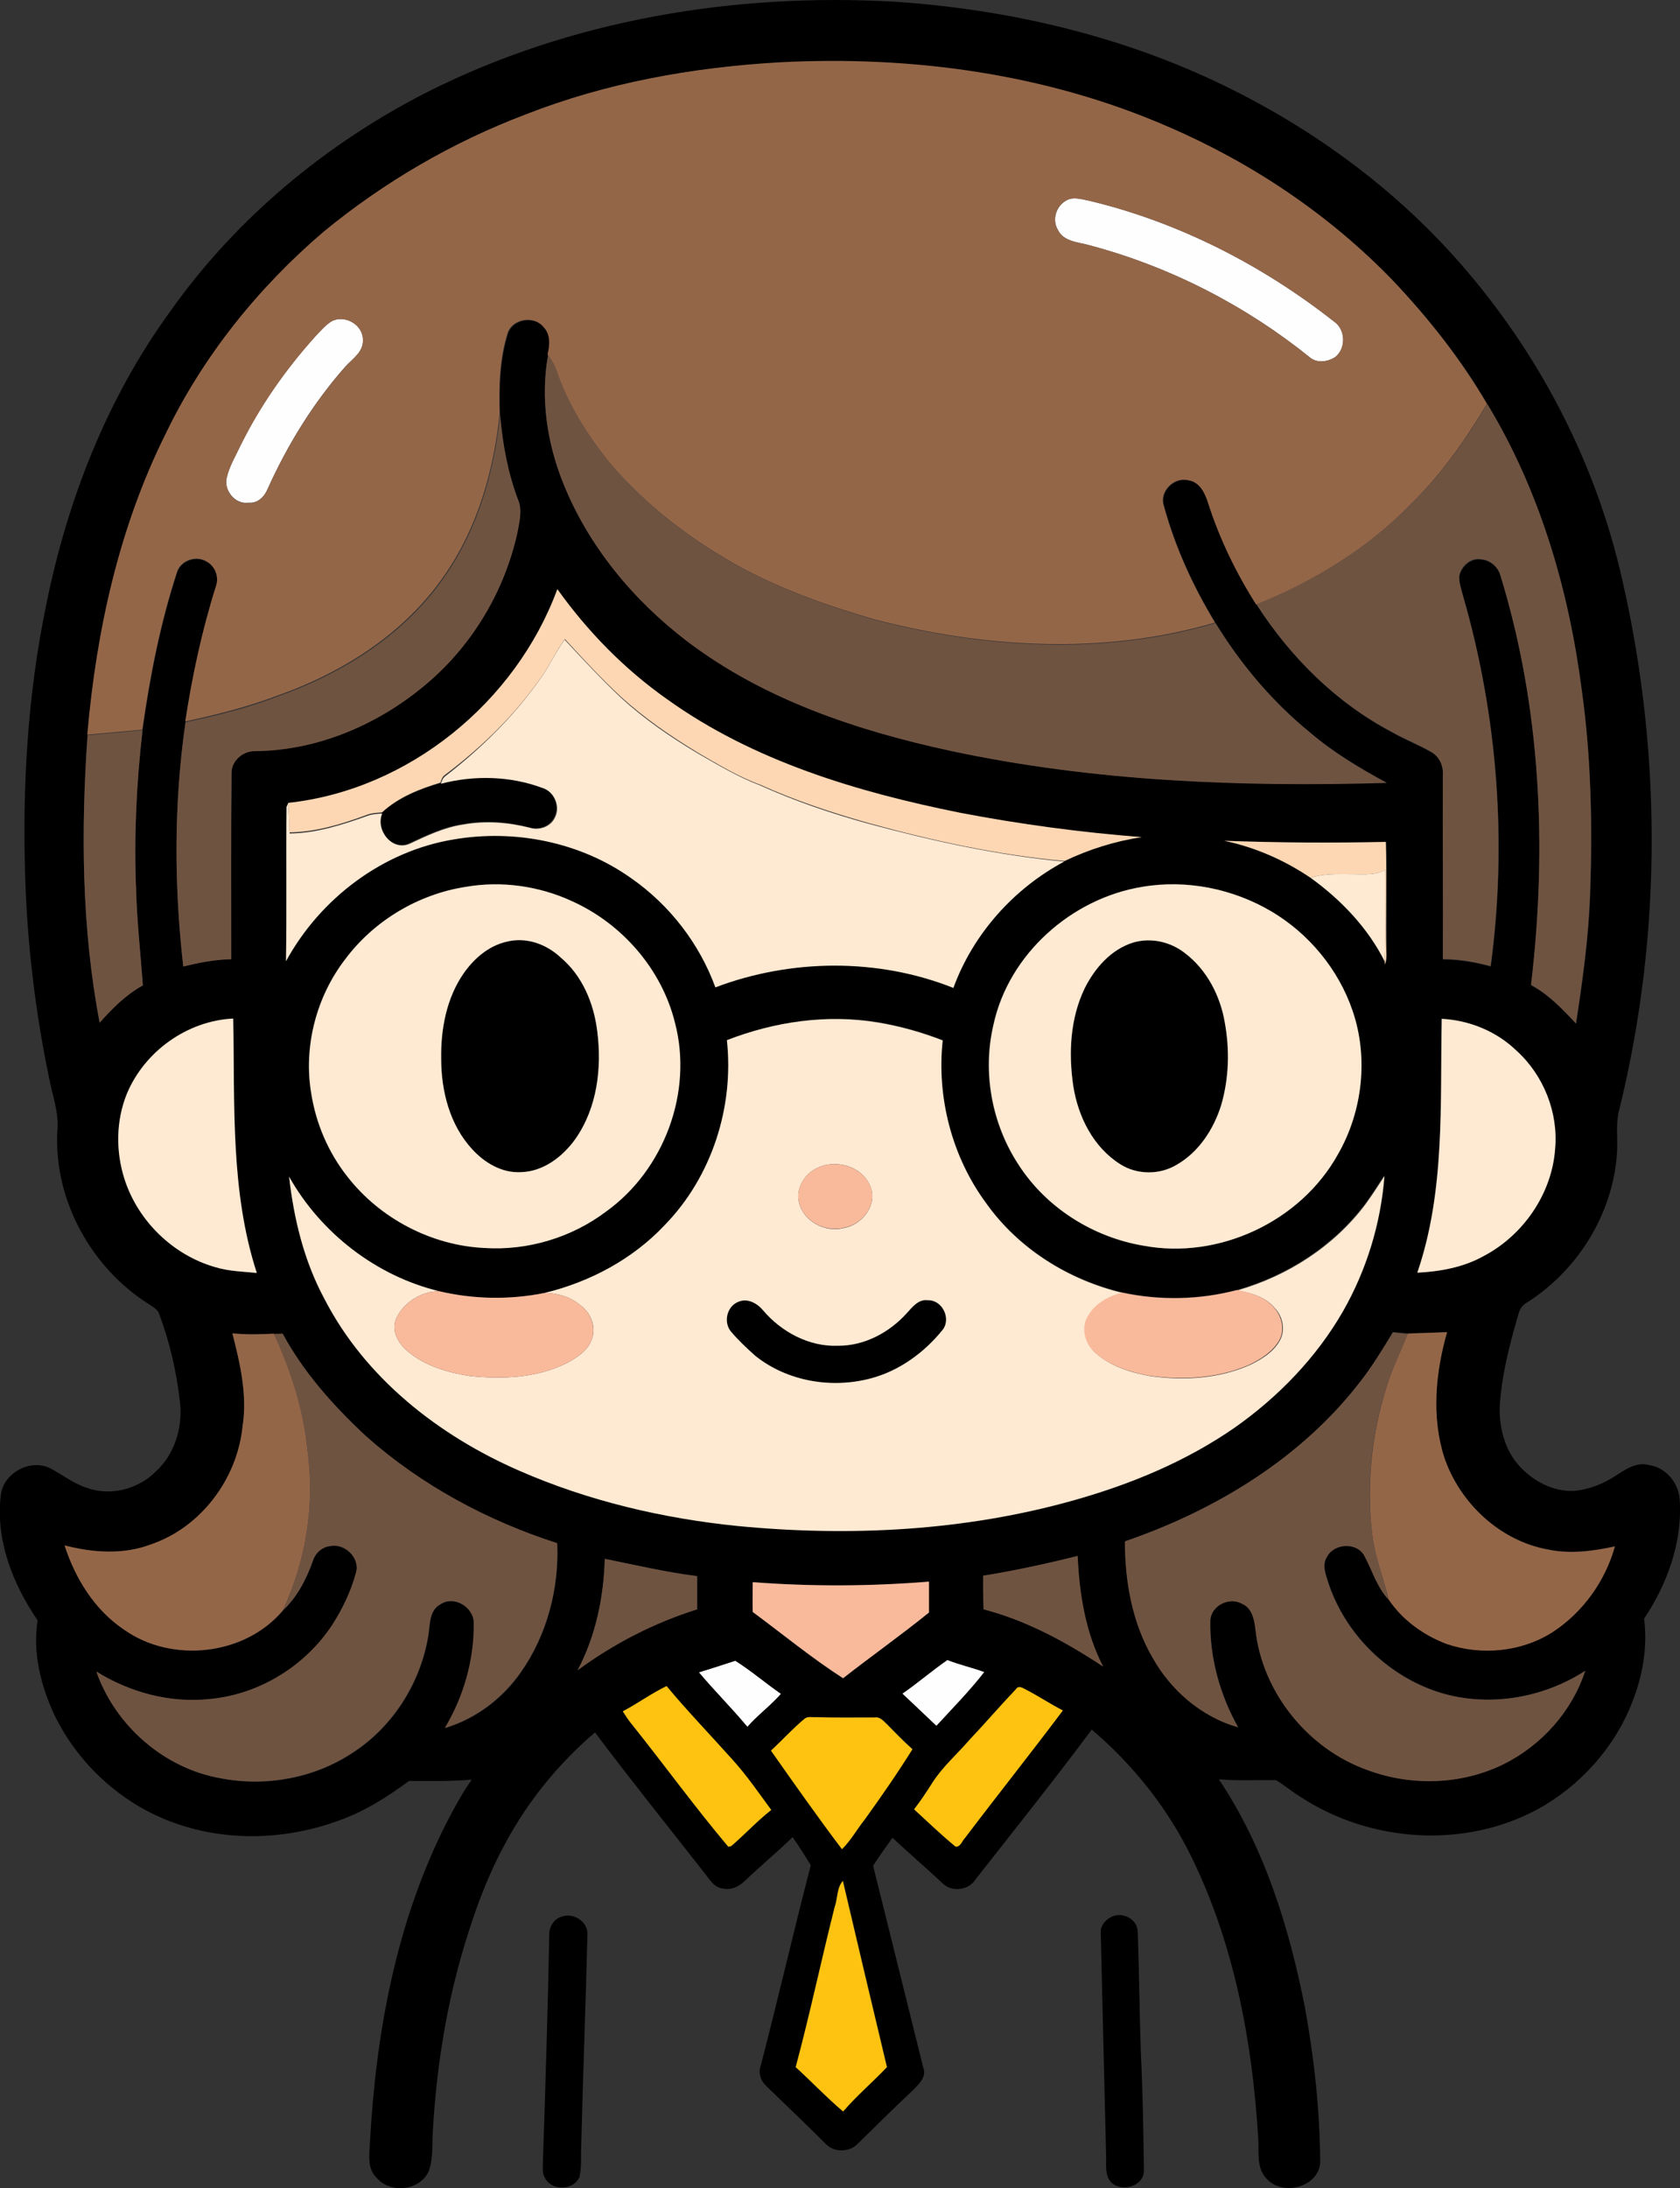
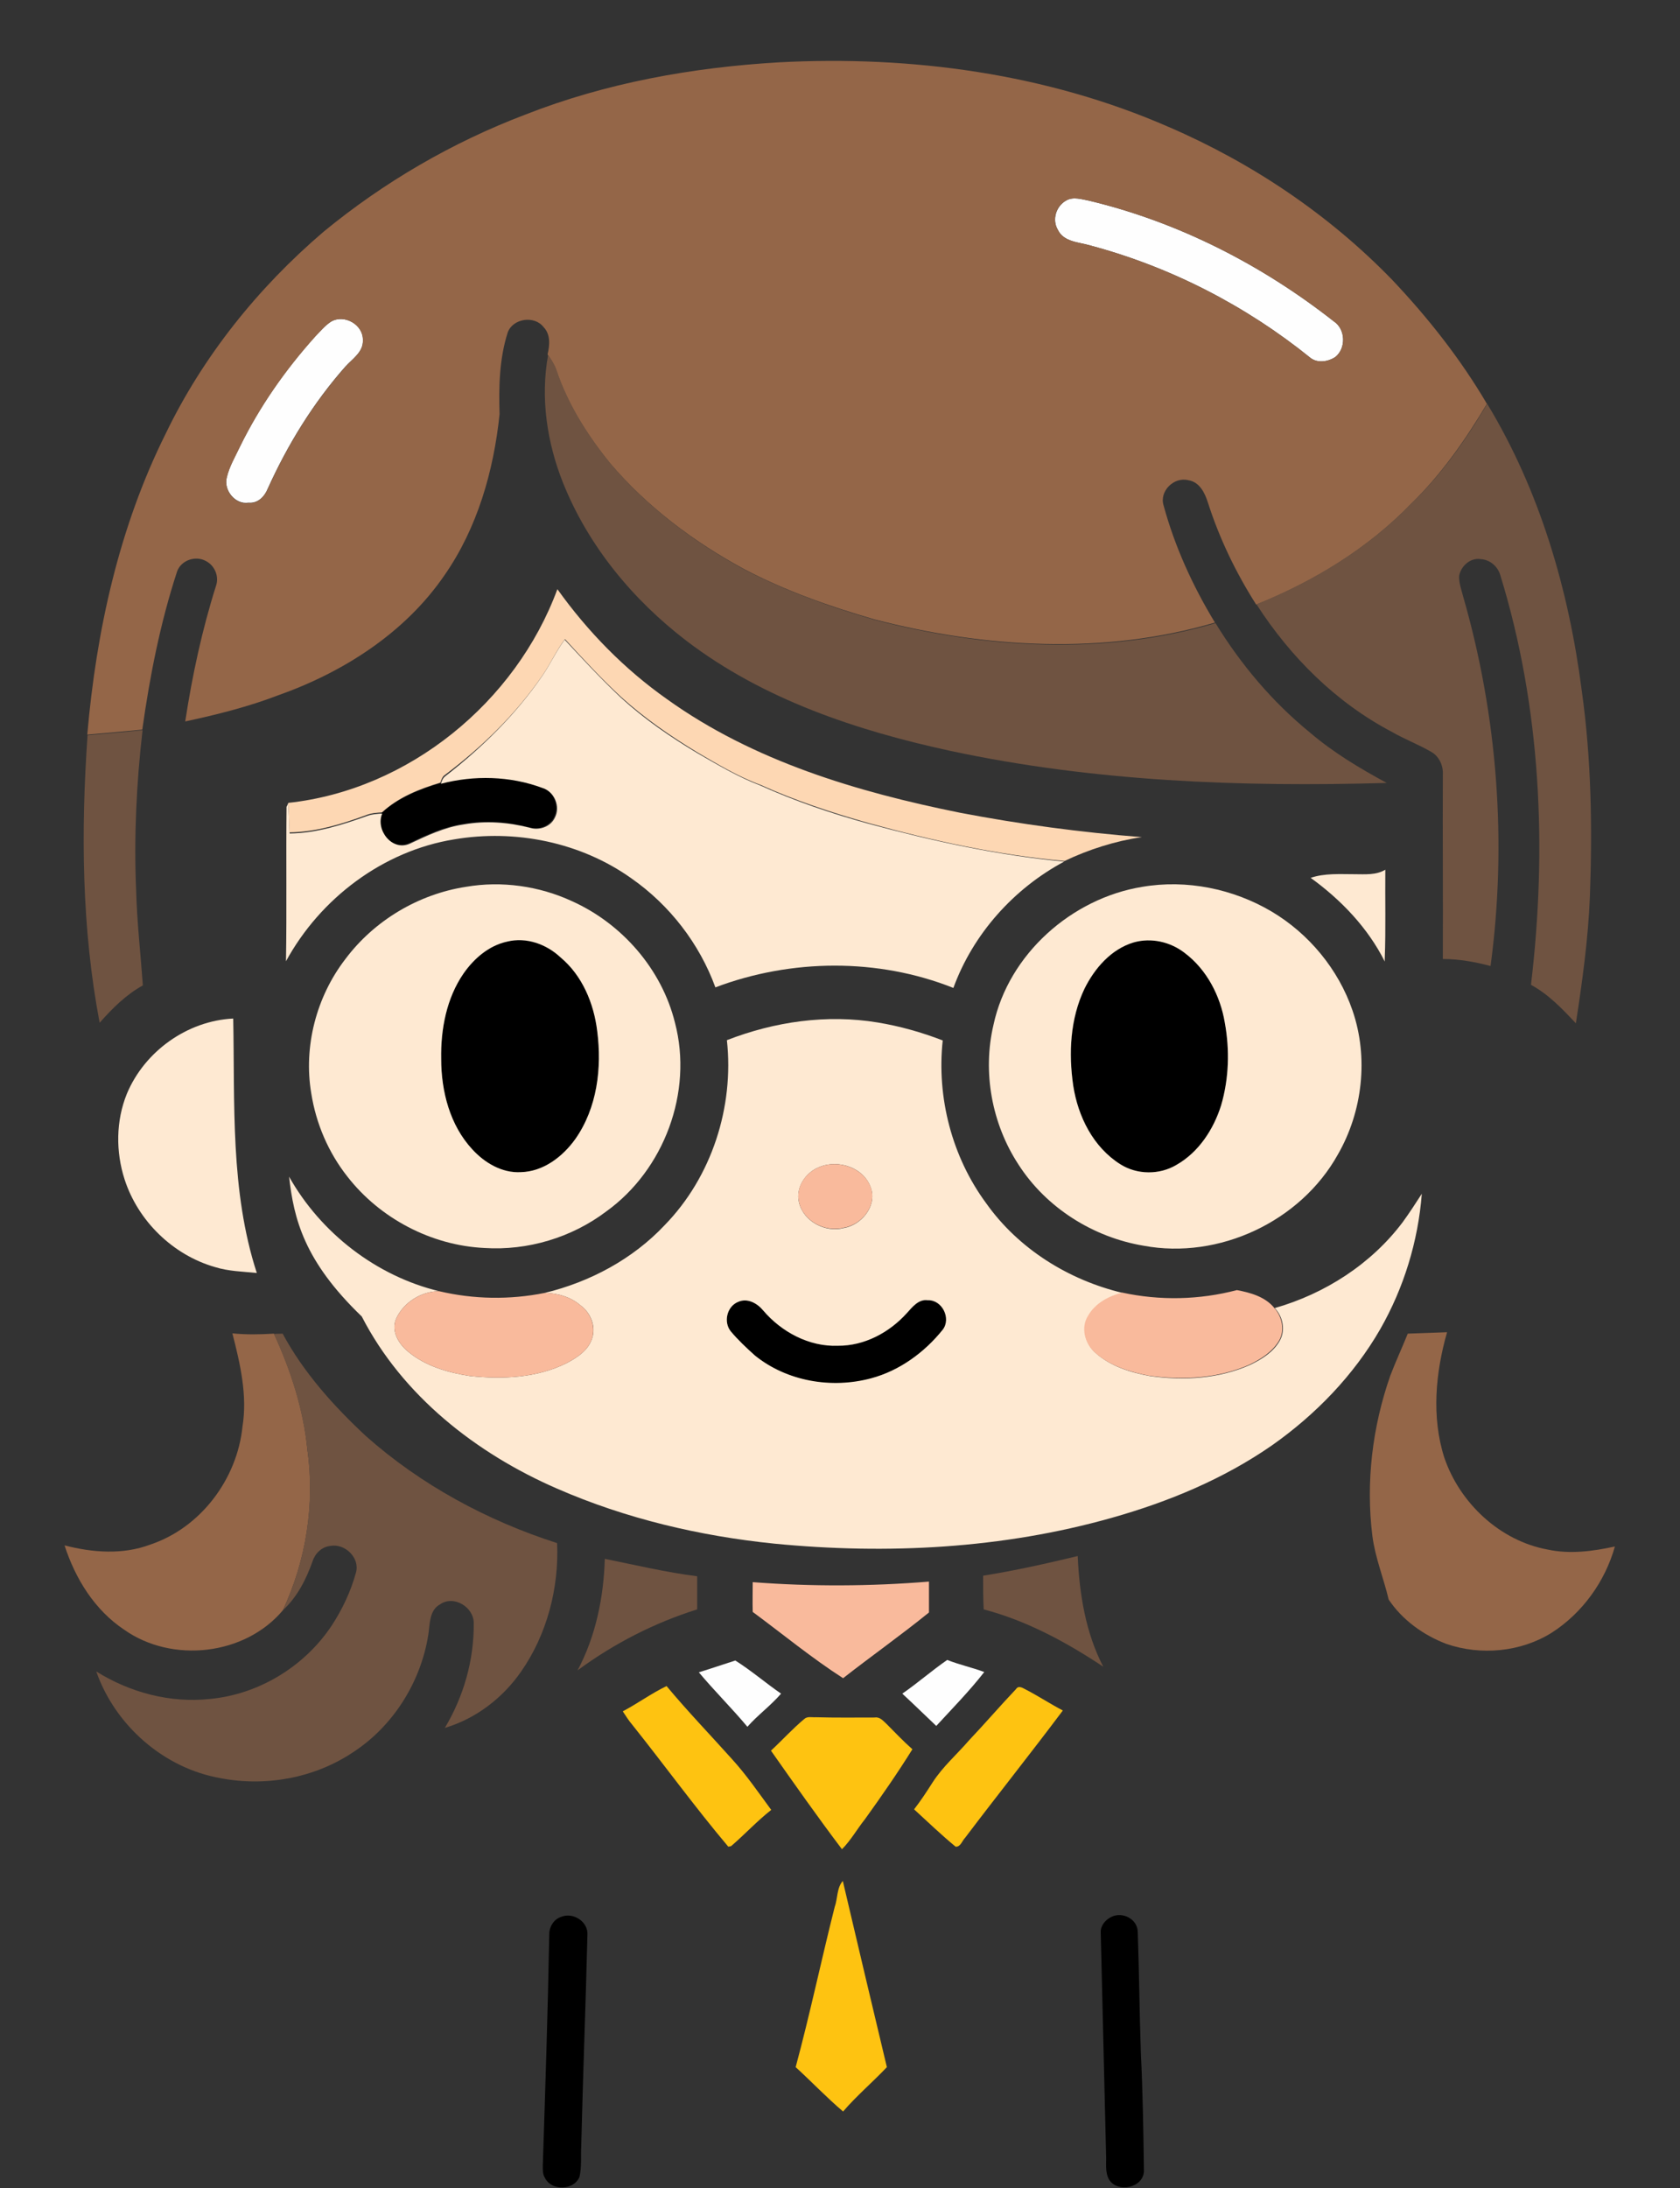
<svg xmlns="http://www.w3.org/2000/svg" version="1.1" id="Layer_1" x="0px" y="0px" viewBox="0 0 598.6 779.2" enable-background="new 0 0 598.6 779.2" xml:space="preserve">
  <rect x="0" y="0" width="598.6" height="779.2" fill="#333333" stroke="none" />
  <path fill="#FEFEFE" d="M379.9,71.4c2.5-1.5,5.6-0.4,8.3,0.1c31.7,7.6,61.4,22.8,87,42.9c4.3,2.8,4.5,9.7,0.5,12.8  c-2.5,1.6-6.2,2.2-8.7,0.3c-23-18.6-50-32.5-78.6-40.1c-4-1.2-9.4-1.2-11.5-5.6C374.8,78.2,376.3,73.4,379.9,71.4z" />
  <path fill="#FEFEFE" d="M118,114.5c4.7-2.7,11.5,1.1,11.3,6.6c0.2,4.3-3.8,6.7-6.3,9.5c-11.4,12.9-20.5,27.7-27.6,43.4  c-1.1,2.8-3.5,5.3-6.8,5c-4.8,0.8-9-4.5-7.8-9c0.9-3.9,3-7.4,4.7-11c7-14.3,16.2-27.4,26.8-39.2C114.1,118,115.8,115.9,118,114.5z" />
  <path fill="#FEFEFE" d="M249,595.5c4.3-1.3,8.6-2.8,13-4.2c5.7,3.6,10.8,8,16.3,11.8c-3.7,4.3-8.3,7.6-12,11.8  C260.8,608.3,254.6,602.2,249,595.5z" />
  <path fill="#FEFEFE" d="M321.5,603.1c5.5-3.8,10.5-8.2,16-12c4.3,1.7,8.9,2.7,13.2,4.3c-5.3,6.8-11.3,12.9-17.1,19.2  C329.6,610.8,325.6,606.9,321.5,603.1z" />
  <g>
    <g>
-       <path d="M152.4,32.7C203.5,7,261.7-2.6,318.6,0.6c40.6,2.7,81,12.1,117.6,29.9c32.1,15.6,61.4,37.1,84.8,64.1    c26.8,30.8,46.3,67.8,56,107.5c15.2,63.1,15.5,129.8,0,192.9c-1.5,5.3-0.4,10.8-0.9,16.2c-1.6,21.3-14,41.2-32,52.6    c-1.7,0.9-2.7,2.5-3.1,4.3c-3.1,10.5-5.8,21.1-6.6,32c-0.4,7.8,1.6,16.1,7,22c4.9,5.3,11.9,9.1,19.3,8.8    c5.5-0.4,10.8-2.6,15.3-5.6c3.4-2.2,7.3-4.8,11.5-3.6c6,0.8,10.6,6.3,11,12.3c1,15.1-4.4,30-12.7,42.4c1.3,10.1-0.5,20.3-4.2,29.7    c-6.3,16.2-18.6,29.9-33.8,38.2c-26.1,14.1-59.5,11.8-84.2-4.3c-3.1-1.8-5.9-4.3-8.9-6.1c-6.8-0.1-13.6,0.3-20.4-0.3    c16.3,24.4,25.1,52.9,30.7,81.5c3.3,18.2,5.3,36.6,5.4,55.1c-0.8,8.9-13.8,12-19.3,5.4c-3.6-4-2.4-9.6-2.8-14.5    c-2.1-34.3-8.6-68.9-23.8-99.9c-8.5-17.4-20.8-32.8-35.5-45.3c-13.4,18-27.4,35.5-41.3,53.2c-2.4,4-8.3,4.8-11.7,1.7    c-5.9-5.6-12.1-10.8-18-16.4c-2.3,3.3-4.7,6.5-6.9,10c6,24,11.9,48,17.9,72c1.2,3.2-1.6,5.7-3.6,7.8c-6.7,6.3-13.3,12.8-19.8,19.2    c-2.8,3-8.4,3.2-11.3,0.1c-7-7-14.2-13.8-21.3-20.7c-1.9-1.8-2.9-4.5-2-7c6.2-23.8,11.7-47.8,17.9-71.6c-2.1-3.4-4.2-6.8-6.5-10    c-5.4,5.3-11.3,10.1-16.7,15.3c-2.1,2.1-5,3.7-8.1,3c-3.3-0.3-4.9-3.5-6.8-5.8c-13-16.6-26.2-33-38.8-49.8    c-13,11.1-24,24.6-32,39.6c-7,12.8-11.8,26.6-15.8,40.6c-5.7,20.2-8.8,41.1-10,62.1c-0.3,4.7,0.2,9.6-1.5,14.1    c-3.3,6.9-13.7,7.9-18.5,2.2c-3.4-3.2-2.6-8.1-2.4-12.3c2.1-39.3,9.4-79,27.4-114.3c2.7-5.2,5.5-10.4,8.9-15.2    c-7.4,0.7-14.9,0.5-22.4,0.5c-7.7,5.7-15.9,10.9-25,14.1c-18.5,6.8-39.4,7.6-58.1,1c-18.8-6.5-34.7-20.9-43.3-38.8    c-4.8-10.3-7.7-22.1-5.9-33.5c-8.9-13-15.1-28.8-13.1-44.7c1-7.9,10.6-13,17.7-9.4c4.3,2.3,8.2,5.4,12.9,6.9    c8.4,3.1,18.3,0.5,24.5-5.7c6.9-6.2,9.8-15.9,8.7-25c-1.2-10.6-3.6-21-7.3-31c-0.5-1.8-2.2-2.6-3.6-3.6    c-20.6-12.9-33.9-36.9-32.8-61.3c0.8-6.8-1.8-13.2-3-19.8c-4.8-23.1-7.6-46.6-8.4-70.2c-1.1-32.8,0.8-65.8,7.5-98    c7.5-37.1,21.6-73.3,44-104.1C84,77.8,116.2,51.1,152.4,32.7z M187.2,40.8c-26.1,9.9-50.5,24.1-71.9,42.1    c-23.3,19.9-42.9,44.3-56.2,71.9C42.5,188,34.4,224.9,31.2,261.8c-2.4,34.1-2.1,68.7,4.3,102.4c4.5-5.1,9.4-10,15.4-13.3    c-0.8-11.3-2.1-22.6-2.4-33.9c-0.8-19,0.1-38.1,2.3-57c2.7-19,6.4-38,12.4-56.3c1.4-4,6.6-5.8,10.3-3.7c3.1,1.5,4.7,5.4,3.6,8.7    c-5,15.8-8.5,32-11,48.4c-4.1,28.8-4.1,58.1-0.8,87c5.6-1.4,11.3-2.5,17.1-2.6c0-22.1-0.1-44.3,0.1-66.4c0-4.2,3.9-7.6,8-7.7    c22.8,0,44.9-9.7,62-24.4c15.9-13.6,27.2-32.6,31.8-53.1c0.7-3.9,2-8.2,0.3-12c-3.7-9.7-5.5-19.9-6.4-30.2    c-0.3-9.8-0.1-19.7,2.9-29.1c1.9-5.1,9.5-6.2,12.8-1.9c2.5,2.6,2.2,6.4,1.4,9.7c-2.8,15.2-0.4,31.2,5.3,45.4    c8.9,22.4,24.9,41.6,44,56.3c27.3,20.9,60.8,32,94.1,39.2c51,11,103.4,12.9,155.4,11.4c-9.6-5.2-19-10.8-27.3-17.9    c-13.4-10.9-24.7-24.3-33.7-39c-7.9-13-14.3-27-18.3-41.7c-1.6-5.1,3.7-10.3,8.8-9c4,0.6,5.9,4.6,7,8c4,12.8,10,24.9,17.2,36.3    c12,18.7,28.4,35,48.2,45.4c4.5,2.6,9.5,4.5,14,7.1c2.9,1.6,4.4,4.9,4.2,8.2c0,21.9,0.1,43.8,0,65.6c5.8,0,11.5,1,17,2.5    c5.9-44,2.5-89.1-9.8-131.7c-0.6-2.4-1.5-4.7-1.4-7.2c0.7-3.5,4-6.6,7.7-6c3.3,0.2,6.1,2.7,7,5.8c14.4,47,16.6,97.1,10.9,145.8    c6.3,3.4,11.2,8.5,16,13.7c2.3-15,4.4-30.1,5-45.3c0.9-24.4,0.4-48.9-2.9-73.1c-4.6-35.8-14.9-71.2-33.7-102.2    c-9.3-16.1-21-30.8-33.8-44.2c-22.5-23.3-50-41.6-79.6-54.4c-43.5-19-91.8-25.5-138.9-23C246.7,23.9,216,29.5,187.2,40.8z     M102.7,285.9c-0.2,0.3-0.5,1-0.6,1.3c-0.2,18.3,0.1,36.6-0.2,55c12.2-22.4,34.6-39.3,59.9-43.4c21.8-3.6,45.2,1,63.2,13.9    c13.6,9.5,24.3,23.2,29.9,38.8c27-10.2,57.9-10.5,84.8,0.2c7.1-19.2,21.5-35.4,39.5-45c8.7-4.2,18-7.1,27.5-8.5    c-21.7-1.7-43.4-4.6-64.8-8.7c-36.7-7.4-73.6-18.4-104.3-40.5c-15.2-10.7-28.3-24.1-39.1-39.2C183.8,250,145.6,281.2,102.7,285.9z     M436.2,299.4c11,2.2,21.5,6.9,30.8,13.2c10.8,7.8,20.4,17.8,26.4,29.8l0-1c0,0.5,0,1.5,0,2.1c0.5-1,0.6-2.1,0.6-3.3    c-0.3-13.5,0.2-26.9-0.2-40.4C474.6,300.3,455.4,300.1,436.2,299.4z M166,315.8c-16.9,2.6-32.8,12-43.1,25.8    c-10.3,13.4-14.8,31-12.1,47.7c1.7,10.8,6.1,21.1,12.9,29.7c11.6,14.9,29.9,24.5,48.8,25.4c15.4,1.1,31.1-3.7,43.4-13    c20.6-14.8,31-42.5,24.5-67.2c-4.7-19.1-18.8-35.3-36.7-43.3C192.1,315.5,178.8,313.6,166,315.8z M407,315.8    c-25.2,4.1-47.6,23.9-53.1,49.1c-4,16.9-0.7,35.3,8.9,49.8c9.9,15.4,26.6,25.9,44.6,28.9c26.9,5,56-8.6,69.2-32.5    c8.9-15.3,11.1-34.5,5.2-51.3c-5-14.7-15.5-27.3-28.8-35.2C439.4,316.5,422.8,313.1,407,315.8z M45.2,389.5    c-3.9,9.6-4,20.6-0.8,30.5c4.8,14.8,17.3,26.9,32.2,31.2c4.8,1.5,9.9,1.6,14.9,2.1c-9.5-29.2-7.8-60.3-8.4-90.6    C66.7,363.5,51.5,374.3,45.2,389.5z M259,370.4c2.6,23.8-5.3,48.7-22.2,65.9c-11.4,12.1-26.6,20.2-42.7,24.1    c-12.4,2.6-25.3,2.3-37.6-0.6c-22.5-5.4-42.2-20.7-53.5-40.8c1.8,15,5.3,29.9,12.4,43.3c14.5,28.3,40.8,48.9,69.6,61.3    c24.6,10.6,50.9,16.8,77.5,19.6c40.1,3.9,81.2,1.8,120.1-9.2c20.2-5.7,39.8-13.9,57.1-25.8c15.6-10.9,29.1-24.9,38.6-41.4    c8.4-14.7,13.5-31.3,14.8-48.2c-2.3,3.4-4.4,6.9-6.8,10.1c-11.3,14.9-27.7,25.5-45.6,30.6c-13.3,3.5-27.3,3.7-40.8,0.9    c-19.2-4.6-37-15.7-48.6-31.9c-12.2-16.5-17.7-37.6-15.5-58c-7.5-2.9-15.3-5.1-23.2-6.4C294.6,361,276,363.8,259,370.4z     M513.7,362.8c-0.6,30.2,1.2,61.3-8.7,90.4c8.1-0.5,16.4-1.9,23.6-5.9c14.1-7.4,24.4-22.1,25.5-38.1c1.2-13-4.1-26.2-13.7-35    C533.3,367.3,523.6,363.3,513.7,362.8z M82.8,474.8c2.8,10.8,5.3,22.1,3.7,33.3c-1.9,18.7-14.9,36-32.8,42    c-9.8,3.6-20.6,2.8-30.6,0.3c3.8,11.9,10.8,23,21.2,30c17,12,43.1,9.2,56.6-6.9c5-4.8,8.3-11.1,10.6-17.5c0.8-2.9,3.2-5.1,6.3-5.4    c5.2-1,10.6,4.3,9.1,9.6c-1.8,6.6-4.8,12.9-8.5,18.6c-9.7,14.6-26.1,24.7-43.6,26.3c-14.1,1.5-28.4-2.4-40.4-9.8    c6.7,19.2,24.2,34.5,44.3,38c16,3.1,33.3,0,47-9.1c14.4-9.3,24.3-25,27-41.9c0.6-3.8,0.3-8.8,4.2-10.9c4.9-3.4,12.2,1,12,6.8    c0.1,13-3.7,26-10.3,37.2c11-3.3,20.7-10.6,27.2-20.1c9.2-13.2,13.5-29.7,12.8-45.7c-24.9-8-48.5-20.6-68.1-38.1    c-11.5-10.7-22.2-22.6-29.7-36.5c-0.8,0-2.3,0.1-3.1,0.1C92.6,475.2,87.7,475.3,82.8,474.8z M484.6,492.1    c-21,27.2-51.5,45.7-83.7,56.7c0,14.3,2.6,28.8,9.8,41.3c6.6,11.7,17.5,21.2,30.5,24.9c-6.5-11.5-10.1-24.6-9.9-37.8    c0.1-5.4,6.6-8.8,11.3-6.2c3.6,1.5,4.4,5.6,4.8,9.1c2.4,22.6,18.8,42.7,40.1,50.2c15.5,5.8,33.3,5.2,48.2-2.1    c13.6-6.7,24.5-18.8,29.2-33.3c-16.8,10.9-39.1,13.8-57.6,5.6c-16-6.9-28.8-20.8-34.1-37.4c-0.9-2.8-2.1-6.1-0.3-8.8    c2.5-5,11.1-5.3,13.5,0c2.7,5.1,4.4,10.9,8.4,15.2c4.9,7.3,12.4,12.7,20.6,15.8c12.3,4.2,26.5,3,37.5-4c11-7,19.1-18.2,22.5-30.7    c-7.8,1.7-16,2.8-23.9,1.1c-17.1-3.1-31.4-16.5-36.9-32.8c-4.7-14.5-3.1-30.2,1-44.6c-4.7,0.3-9.3,0.3-14,0.5    c-1.8-0.2-3.5-0.3-5.3-0.5C492.6,480.5,489,486.5,484.6,492.1z M350.3,561.1c-0.1,4,0,7.9,0.1,11.9c15.4,4,29.5,11.7,42.6,20.4    c-6.3-12.1-8.5-25.9-9.1-39.4C372.9,556.9,361.7,559.3,350.3,561.1z M215.5,555.1c-0.4,13.7-3.3,27.5-9.7,39.6    c12.9-9.5,27.3-16.9,42.6-21.7c0-3.9,0-7.8,0-11.8C237.4,559.8,226.5,557.3,215.5,555.1z M268.2,563.4c0,3.6-0.1,7.1,0,10.7    c10.7,7.9,21,16.4,32.2,23.6c10.1-8,20.6-15.4,30.6-23.4c0-3.7,0-7.4,0-11C310.1,564.9,289.1,565,268.2,563.4z M249,595.5    c5.6,6.7,11.8,12.8,17.3,19.5c3.7-4.3,8.3-7.6,12-11.8c-5.5-3.8-10.6-8.2-16.3-11.8C257.7,592.8,253.4,594.2,249,595.5z     M321.5,603.1c4.1,3.8,8.1,7.7,12.2,11.5c5.8-6.3,11.8-12.4,17.1-19.2c-4.4-1.6-8.9-2.6-13.2-4.3    C332.1,594.9,327,599.3,321.5,603.1z M221.9,609.4c1,1.7,2.1,3.3,3.4,4.9c11.5,14.4,22.4,29.3,34.2,43.4l1-0.2    c4.9-4.2,9.2-8.9,14.3-12.9c-4.5-6.1-8.8-12.4-13.9-18c-7.8-8.7-15.9-17.2-23.4-26.1C232.1,603.1,227.3,606.7,221.9,609.4z     M362,601.5c-5.7,6-11.1,12.2-16.7,18.2c-4.3,5-9.4,9.4-13,15c-2.1,3.3-4.2,6.5-6.6,9.6c4.9,4.5,9.6,9.1,14.8,13.3    c1.8,0.1,2.3-2.2,3.4-3.2c11.5-15.1,23.4-30.1,34.8-45.3c-4.4-2.3-8.5-5-12.9-7.3C364.6,601.3,363,600,362,601.5z M286.6,612.1    c-4.1,3.5-7.8,7.5-11.8,11.2c8.3,11.8,16.5,23.6,25.3,35.1c3.3-3.1,5.4-7.2,8.2-10.7c5.8-8.1,11.5-16.4,16.9-24.9    c-3.2-2.8-6.2-6-9.2-9c-1.2-1.1-2.4-2.6-4.2-2.3c-7,0-14,0.1-21-0.1C289.3,611.5,287.7,611.1,286.6,612.1z M297.4,679.1    c-4.8,18.9-8.9,38-13.8,56.9c5.7,5.2,10.9,10.9,16.9,15.8c4.9-5.6,10.5-10.4,15.6-15.8c-5.3-22.1-10.5-44.2-15.7-66.3    C298.1,672.3,298.5,676.1,297.4,679.1z" />
-     </g>
+       </g>
    <path d="M156.8,278.9c11.9-3.1,24.7-2.8,36.2,1.5c4.3,1.3,6.5,6.7,4.4,10.6c-1.5,3.2-5.5,4.6-8.8,3.6c-7.7-2-15.8-2.6-23.7-1.2   c-6.8,1-13.1,4-19.3,6.9c-6.2,2.7-12.2-4.9-9.7-10.8C141.9,284.1,149.4,281.1,156.8,278.9z" />
    <path d="M180.7,335.3c6.8-1.6,14,0.9,19,5.6c7.8,6.5,11.9,16.4,13.1,26.3c1.7,13.1-0.1,27.4-7.8,38.4c-4.5,6.3-11.4,11.6-19.4,11.8   c-6.7,0.3-12.9-3.3-17.3-8.1c-8-8.6-11.1-20.7-11.1-32.2c-0.2-10.6,1.9-21.6,8-30.5C169,341.3,174.3,336.7,180.7,335.3z" />
    <path d="M403.9,335.6c6.3-1.9,13.2-0.3,18.3,3.8c7.8,5.9,12.6,15.2,14.2,24.7c1.8,9.7,1.4,19.9-1.3,29.5c-2.7,8.5-8,16.7-15.9,21.2   c-6.1,3.6-14.1,3.5-20-0.2c-9.6-6-15.1-17-16.8-28c-1.6-11.6-1-23.8,4-34.5C390.1,344.8,395.9,338,403.9,335.6z" />
    <path d="M263,463.6c3.3-1.5,6.8,0.4,8.9,3.1c6.6,7.6,16.4,12.9,26.6,12.6c9.4,0,18.3-4.8,24.6-11.6c2-2.2,4.2-5,7.5-4.6   c5.1-0.2,8.4,6.5,5.3,10.5c-6.5,8.1-15.4,14.6-25.5,17.3c-14,3.8-30,1.1-41.4-8.1c-3-2.7-6-5.5-8.6-8.6   C257.7,470.9,258.9,465.2,263,463.6z" />
    <path d="M199.9,682.6c4.3-1.8,9.8,1.7,9.4,6.5c-0.6,25-1.6,50-2.2,75c-0.2,3.6,0.2,7.4-0.6,11c-1.9,4.9-9.9,5.2-12.3,0.5   c-0.9-1.4-0.8-3-0.8-4.5c0.9-27.3,1.8-54.7,2.3-82C195.6,686.3,197.2,683.5,199.9,682.6z" />
    <path d="M396,682.6c4-2,9.4,0.8,9.4,5.5c0.5,14.3,0.6,28.7,1.1,43c0.7,14,0.9,28.1,1.1,42.1c-0.3,5.9-9.3,7.8-12.4,3   c-1.6-2.8-0.9-6.1-1.1-9.1c-0.6-26.3-1.3-52.7-1.9-79C392.1,685.7,393.9,683.6,396,682.6z" />
  </g>
  <g>
    <g>
      <path fill="#946648" d="M187.2,40.8c28.8-11.3,59.5-16.8,90.3-18.6c47.2-2.5,95.4,4,138.9,23c29.7,12.8,57.1,31.2,79.6,54.4    c12.8,13.5,24.4,28.2,33.8,44.2c-7.6,12.8-16.3,25.2-27,35.6c-15.4,15.9-34.7,27.7-55.2,35.9c-7.2-11.3-13.1-23.5-17.2-36.3    c-1.1-3.5-3-7.4-7-8c-5.1-1.3-10.4,3.9-8.8,9c4,14.7,10.4,28.7,18.3,41.7c-39.4,11.6-81.8,9.1-121.2-1.1    c-15.9-4.6-31.6-10.1-46.3-17.8c-18-9.7-34.7-22.2-48-37.8c-8.2-10.1-15.3-21.3-19.4-33.7c-0.7-1.8-1.8-3.5-2.9-5.1    c0.8-3.3,1.1-7.1-1.4-9.7c-3.3-4.3-11-3.1-12.8,1.9c-3,9.4-3.2,19.4-2.9,29.1c-2.1,20.2-7.9,40.5-19.6,57.3    c-14.1,20.6-36.1,34.6-59.3,42.8c-10.7,4.1-21.9,6.9-33.1,9.3c2.5-16.4,6-32.6,11-48.4c1.1-3.3-0.5-7.1-3.6-8.7    c-3.7-2.1-8.9-0.3-10.3,3.7c-6,18.3-9.7,37.2-12.4,56.3c-6.5,0.7-13.1,1.2-19.6,1.8c3.2-36.9,11.3-73.8,27.9-107.1    c13.3-27.6,32.9-52,56.2-71.9C136.7,64.9,161.1,50.7,187.2,40.8z M379.9,71.4c-3.6,1.9-5.2,6.8-3,10.4c2,4.4,7.5,4.4,11.5,5.6    C417,95,444,108.9,467,127.5c2.6,1.9,6.2,1.3,8.7-0.3c4-3.1,3.8-10-0.5-12.8c-25.6-20.1-55.3-35.3-87-42.9    C385.5,71,382.5,69.9,379.9,71.4z M118,114.5c-2.2,1.4-3.9,3.5-5.7,5.4c-10.6,11.8-19.8,24.9-26.8,39.2c-1.7,3.6-3.8,7.1-4.7,11    c-1.2,4.5,3,9.8,7.8,9c3.3,0.3,5.6-2.3,6.8-5c7.1-15.7,16.2-30.5,27.6-43.4c2.5-2.9,6.5-5.3,6.3-9.5    C129.4,115.6,122.7,111.8,118,114.5z" />
    </g>
    <path fill="#946648" d="M82.8,474.8c4.9,0.5,9.8,0.4,14.8,0.1c6,13,10.5,26.8,11.9,41.1c2.8,19.5-0.4,39.6-8.7,57.4   c-13.5,16.1-39.5,19-56.6,6.9c-10.5-7-17.4-18.2-21.2-30c10,2.6,20.8,3.4,30.6-0.3c17.9-6,30.9-23.3,32.8-42   C88.2,496.9,85.6,485.7,82.8,474.8z" />
    <path fill="#946648" d="M501.6,474.9c4.7-0.2,9.3-0.3,14-0.5c-4.1,14.4-5.6,30.1-1,44.6c5.5,16.2,19.8,29.7,36.9,32.8   c7.9,1.7,16.1,0.6,23.9-1.1c-3.5,12.5-11.6,23.7-22.5,30.7c-11,6.9-25.3,8.2-37.5,4c-8.2-3.1-15.7-8.5-20.6-15.8   C493,562,490,554.7,489,547c-2.4-19.2,0-39,6.4-57.2C497.3,484.8,499.6,479.9,501.6,474.9z" />
  </g>
  <g>
    <path fill="#6F5341" d="M195.3,126.4c1.1,1.6,2.2,3.2,2.9,5.1c4.1,12.4,11.2,23.6,19.4,33.7c13.3,15.6,30,28.1,48,37.8   c14.7,7.6,30.4,13.2,46.3,17.8c39.4,10.2,81.8,12.7,121.2,1.1c9,14.7,20.3,28.1,33.7,39c8.3,7.1,17.7,12.7,27.3,17.9   c-52,1.5-104.4-0.5-155.4-11.4c-33.3-7.2-66.7-18.3-94.1-39.2c-19.1-14.6-35-33.8-44-56.3C194.9,157.6,192.5,141.7,195.3,126.4z" />
    <path fill="#6F5341" d="M529.9,143.8c18.8,31,29.1,66.4,33.7,102.2c3.4,24.2,3.8,48.7,2.9,73.1c-0.6,15.2-2.7,30.3-5,45.3   c-4.8-5.1-9.7-10.3-16-13.7c5.8-48.6,3.6-98.7-10.9-145.8c-0.9-3.2-3.7-5.6-7-5.8c-3.7-0.6-7.1,2.5-7.7,6c-0.1,2.5,0.8,4.8,1.4,7.2   c12.3,42.6,15.7,87.8,9.8,131.7c-5.6-1.5-11.3-2.5-17-2.5c0.1-21.9-0.1-43.8,0-65.6c0.2-3.2-1.3-6.6-4.2-8.2   c-4.5-2.6-9.5-4.5-14-7.1c-19.8-10.4-36.1-26.6-48.2-45.4c20.5-8.3,39.8-20,55.2-35.9C513.6,169,522.3,156.7,529.9,143.8z" />
-     <path fill="#6F5341" d="M158.6,205.1c11.7-16.8,17.5-37.1,19.6-57.3c0.9,10.3,2.7,20.5,6.4,30.2c1.6,3.9,0.4,8.1-0.3,12   c-4.6,20.5-15.8,39.4-31.8,53.1c-17.1,14.7-39.2,24.3-62,24.4c-4.1,0.1-8,3.5-8,7.7c-0.2,22.1-0.1,44.3-0.1,66.4   c-5.8,0.1-11.5,1.2-17.1,2.6c-3.3-28.9-3.4-58.2,0.8-87c11.2-2.4,22.4-5.1,33.1-9.3C122.5,239.7,144.5,225.7,158.6,205.1z" />
    <path fill="#6F5341" d="M31.2,261.8c6.6-0.6,13.1-1.1,19.6-1.8c-2.2,18.9-3.1,38-2.3,57c0.3,11.3,1.6,22.6,2.4,33.9   c-6,3.3-10.9,8.2-15.4,13.3C29.1,330.5,28.8,296,31.2,261.8z" />
    <path fill="#6F5341" d="M97.6,475c0.8,0,2.3-0.1,3.1-0.1c7.5,13.9,18.2,25.8,29.7,36.5c19.6,17.4,43.2,30.1,68.1,38.1   c0.7,16-3.6,32.5-12.8,45.7c-6.5,9.4-16.1,16.8-27.2,20.1c6.7-11.2,10.4-24.1,10.3-37.2c0.1-5.8-7.1-10.2-12-6.8   c-3.9,2.1-3.6,7.1-4.2,10.9c-2.7,16.9-12.6,32.6-27,41.9c-13.7,9.1-31,12.2-47,9.1c-20.2-3.5-37.6-18.8-44.3-38   c12,7.5,26.3,11.3,40.4,9.8c17.5-1.6,33.9-11.6,43.6-26.3c3.7-5.7,6.7-12,8.5-18.6c1.6-5.2-3.8-10.6-9.1-9.6   c-3,0.3-5.4,2.6-6.3,5.4c-2.3,6.5-5.5,12.8-10.6,17.5c8.3-17.8,11.4-37.9,8.7-57.4C108,501.8,103.6,488,97.6,475z" />
-     <path fill="#6F5341" d="M484.6,492.1c4.4-5.6,8-11.6,11.7-17.6c1.7,0.2,3.5,0.3,5.3,0.5c-2,5-4.3,9.8-6.2,14.8   c-6.5,18.3-8.9,38-6.4,57.2c1,7.7,4.1,15,5.7,22.6c-4-4.3-5.7-10.1-8.4-15.2c-2.4-5.3-10.9-5-13.5,0c-1.8,2.7-0.6,6,0.3,8.8   c5.3,16.5,18.1,30.5,34.1,37.4c18.6,8.1,40.8,5.3,57.6-5.6c-4.7,14.4-15.6,26.6-29.2,33.3c-14.9,7.3-32.7,7.8-48.2,2.1   c-21.3-7.5-37.7-27.7-40.1-50.2c-0.4-3.5-1.2-7.6-4.8-9.1c-4.6-2.6-11.2,0.8-11.3,6.2c-0.2,13.2,3.5,26.3,9.9,37.8   c-13-3.7-24-13.2-30.5-24.9c-7.2-12.4-9.8-27-9.8-41.3C433.1,537.8,463.6,519.3,484.6,492.1z" />
    <path fill="#6F5341" d="M350.3,561.1c11.3-1.8,22.5-4.3,33.7-7c0.6,13.5,2.8,27.3,9.1,39.4c-13.1-8.7-27.3-16.4-42.6-20.4   C350.3,569.1,350.3,565.1,350.3,561.1z" />
    <path fill="#6F5341" d="M215.5,555.1c10.9,2.2,21.8,4.8,32.9,6.2c0,3.9,0,7.8,0,11.8c-15.3,4.8-29.7,12.2-42.6,21.7   C212.3,582.6,215.1,568.7,215.5,555.1z" />
  </g>
  <g>
    <path fill="#FDD7B3" d="M102.7,285.9c42.9-4.6,81.1-35.9,95.9-76.1c10.8,15.1,23.9,28.5,39.1,39.2C268.4,271,305.3,282,342,289.4   c21.4,4.1,43.1,7,64.8,8.7c-9.5,1.4-18.9,4.4-27.5,8.5c-23.6-2.1-47-7.2-69.8-13.5c-13.1-3.7-26.1-8-38.5-13.6   c-7.9-2.9-15.2-7.3-22.4-11.5c-9.6-5.8-18.9-12.2-27.3-19.8c-7-6.5-13.5-13.5-20-20.6c-3.1,4.1-5.1,8.7-8,12.9   c-9.4,13.7-21.4,25.4-34.7,35.4c-1,0.6-1.3,1.7-1.7,2.8c-7.4,2.2-15,5.2-20.8,10.6c-1.7,0.1-3.5,0.2-5.2,0.8   c-8.9,3.3-18.2,6.2-27.8,6.3C103,293.1,103,289.5,102.7,285.9z" />
-     <path fill="#FDD7B3" d="M436.2,299.4c19.2,0.7,38.4,0.8,57.6,0.4c0.4,13.5-0.1,26.9,0.2,40.4c0,1.1-0.1,2.2-0.6,3.3   c0-0.5,0-1.6,0-2.1c0.4-10.6,0-21.1,0.2-31.7c-3.3,2-7.3,1.6-11,1.6c-5.2,0-10.6-0.4-15.6,1.3C457.7,306.3,447.2,301.7,436.2,299.4   z" />
  </g>
  <g>
    <path fill="#FEE9D2" d="M193.2,240.7c2.9-4.2,5-8.9,8-12.9c6.5,7,13,14,20,20.6c8.3,7.6,17.6,14,27.3,19.8   c7.3,4.2,14.5,8.5,22.4,11.5c12.4,5.6,25.4,10,38.5,13.6c22.9,6.2,46.2,11.3,69.8,13.5c-18,9.6-32.5,25.8-39.5,45   c-26.9-10.7-57.8-10.4-84.8-0.2c-5.7-15.6-16.3-29.3-29.9-38.8c-18.1-12.9-41.4-17.6-63.2-13.9c-25.3,4.1-47.7,21-59.9,43.4   c0.3-18.3,0-36.6,0.2-55c0.2-0.3,0.5-1,0.6-1.3c0.3,3.6,0.3,7.2,0.5,10.8c9.6-0.1,18.8-3.1,27.8-6.3c1.7-0.6,3.4-0.7,5.2-0.8   c-2.5,5.8,3.5,13.5,9.7,10.8c6.2-2.9,12.4-5.9,19.3-6.9c7.9-1.4,15.9-0.8,23.7,1.2c3.3,1,7.3-0.4,8.8-3.6c2.1-3.9-0.1-9.3-4.4-10.6   c-11.5-4.3-24.4-4.6-36.2-1.5c0.3-1,0.7-2.1,1.7-2.8C171.8,266.2,183.8,254.4,193.2,240.7z" />
    <path fill="#FEE9D2" d="M482.6,311.3c3.7,0,7.7,0.4,11-1.6c-0.1,10.6,0.2,21.1-0.2,31.7l0,1c-6-12-15.6-22-26.4-29.8   C472,310.9,477.4,311.3,482.6,311.3z" />
    <g>
      <path fill="#FEE9D2" d="M166,315.8c12.7-2.2,26.1-0.3,37.8,5.1c17.8,8,32,24.2,36.7,43.3c6.5,24.7-3.9,52.4-24.5,67.2    c-12.3,9.3-28,14-43.4,13c-18.9-0.9-37.2-10.5-48.8-25.4c-6.8-8.6-11.2-18.9-12.9-29.7c-2.8-16.6,1.8-34.3,12.1-47.7    C133.3,327.8,149.1,318.4,166,315.8z M180.7,335.3c-6.5,1.4-11.8,6-15.5,11.3c-6.1,8.8-8.2,19.9-8,30.5c0,11.5,3.1,23.6,11.1,32.2    c4.4,4.8,10.6,8.5,17.3,8.1c8-0.2,14.9-5.5,19.4-11.8c7.8-11.1,9.5-25.3,7.8-38.4c-1.2-9.9-5.3-19.8-13.1-26.3    C194.7,336.2,187.5,333.6,180.7,335.3z" />
    </g>
    <g>
      <path fill="#FEE9D2" d="M407,315.8c15.8-2.7,32.4,0.7,46.1,8.8c13.3,7.9,23.8,20.6,28.8,35.2c5.8,16.8,3.6,36-5.2,51.3    c-13.3,23.9-42.4,37.5-69.2,32.5c-18-3-34.7-13.5-44.6-28.9c-9.5-14.5-12.9-32.9-8.9-49.8C359.4,339.8,381.8,319.9,407,315.8z     M403.9,335.6c-8,2.4-13.9,9.2-17.5,16.5c-5.1,10.7-5.7,22.9-4,34.5c1.7,11,7.1,21.9,16.8,28c6,3.8,14,3.8,20,0.2    c7.9-4.5,13.2-12.6,15.9-21.2c2.8-9.5,3.1-19.7,1.3-29.5c-1.6-9.5-6.4-18.8-14.2-24.7C417.1,335.4,410.2,333.8,403.9,335.6z" />
    </g>
    <path fill="#FEE9D2" d="M45.2,389.5c6.3-15.1,21.5-26,37.9-26.8c0.6,30.3-1.1,61.4,8.4,90.6c-5-0.5-10.1-0.6-14.9-2.1   c-15-4.3-27.4-16.4-32.2-31.2C41.2,410.1,41.3,399.1,45.2,389.5z" />
    <g>
-       <path fill="#FEE9D2" d="M259,370.4c17-6.6,35.6-9.3,53.7-6.3c7.9,1.3,15.7,3.5,23.2,6.4c-2.2,20.3,3.3,41.5,15.5,58    c11.5,16.2,29.3,27.3,48.6,31.9c-4.8,1.3-9.6,3.7-12.1,8.2c-2.7,4.2-1.2,9.9,2.4,13.1c5.3,4.8,12.4,7,19.4,8.3    c12,1.7,24.6,1,35.8-4c4.1-2,8.2-4.5,10.5-8.6c2.1-3.7,1.1-8.6-1.8-11.6c-3.3-4-8.5-5.4-13.3-6.3c17.9-5.1,34.4-15.7,45.6-30.6    c2.4-3.3,4.6-6.7,6.8-10.1c-1.3,16.9-6.4,33.5-14.8,48.2c-9.5,16.5-23.1,30.5-38.6,41.4c-17.3,12-36.9,20.1-57.1,25.8    c-38.9,11-80,13.1-120.1,9.2c-26.6-2.7-53-8.9-77.5-19.6c-28.8-12.5-55.1-33.1-69.6-61.3C108.3,449,104.7,434,103,419    c11.3,20.1,31.1,35.4,53.5,40.8c-6.4,0-12.8,4-15.4,9.9c-1.8,4.4,1,8.9,4.3,11.6c6.2,5.2,14.3,7.5,22.1,8.7    c11.6,1.2,23.8,0.7,34.4-4.6c3.8-2,7.8-4.6,9.1-8.9c1.4-4.3-0.6-9.1-4.2-11.7c-3.5-3-8.1-4.3-12.7-4.4c16.1-3.9,31.3-12,42.7-24.1    C253.6,419.1,261.6,394.2,259,370.4z M291.9,415.6c-4.9,1.9-8.5,7.3-7.2,12.6c1.6,6.8,9.4,10.8,15.9,9.1c6.2-1,11.8-7.6,9.8-14    C308.1,415.8,298.7,412.7,291.9,415.6z M263,463.6c-4,1.6-5.3,7.2-2.6,10.5c2.6,3.1,5.6,5.9,8.6,8.6c11.4,9.2,27.3,11.9,41.4,8.1    c10.1-2.7,19-9.2,25.5-17.3c3.1-4-0.2-10.7-5.3-10.5c-3.3-0.5-5.5,2.4-7.5,4.6c-6.2,6.9-15.1,11.7-24.6,11.6    c-10.2,0.4-20.1-4.9-26.6-12.6C269.8,464.1,266.3,462.1,263,463.6z" />
+       <path fill="#FEE9D2" d="M259,370.4c17-6.6,35.6-9.3,53.7-6.3c7.9,1.3,15.7,3.5,23.2,6.4c-2.2,20.3,3.3,41.5,15.5,58    c11.5,16.2,29.3,27.3,48.6,31.9c-4.8,1.3-9.6,3.7-12.1,8.2c-2.7,4.2-1.2,9.9,2.4,13.1c5.3,4.8,12.4,7,19.4,8.3    c12,1.7,24.6,1,35.8-4c4.1-2,8.2-4.5,10.5-8.6c2.1-3.7,1.1-8.6-1.8-11.6c17.9-5.1,34.4-15.7,45.6-30.6    c2.4-3.3,4.6-6.7,6.8-10.1c-1.3,16.9-6.4,33.5-14.8,48.2c-9.5,16.5-23.1,30.5-38.6,41.4c-17.3,12-36.9,20.1-57.1,25.8    c-38.9,11-80,13.1-120.1,9.2c-26.6-2.7-53-8.9-77.5-19.6c-28.8-12.5-55.1-33.1-69.6-61.3C108.3,449,104.7,434,103,419    c11.3,20.1,31.1,35.4,53.5,40.8c-6.4,0-12.8,4-15.4,9.9c-1.8,4.4,1,8.9,4.3,11.6c6.2,5.2,14.3,7.5,22.1,8.7    c11.6,1.2,23.8,0.7,34.4-4.6c3.8-2,7.8-4.6,9.1-8.9c1.4-4.3-0.6-9.1-4.2-11.7c-3.5-3-8.1-4.3-12.7-4.4c16.1-3.9,31.3-12,42.7-24.1    C253.6,419.1,261.6,394.2,259,370.4z M291.9,415.6c-4.9,1.9-8.5,7.3-7.2,12.6c1.6,6.8,9.4,10.8,15.9,9.1c6.2-1,11.8-7.6,9.8-14    C308.1,415.8,298.7,412.7,291.9,415.6z M263,463.6c-4,1.6-5.3,7.2-2.6,10.5c2.6,3.1,5.6,5.9,8.6,8.6c11.4,9.2,27.3,11.9,41.4,8.1    c10.1-2.7,19-9.2,25.5-17.3c3.1-4-0.2-10.7-5.3-10.5c-3.3-0.5-5.5,2.4-7.5,4.6c-6.2,6.9-15.1,11.7-24.6,11.6    c-10.2,0.4-20.1-4.9-26.6-12.6C269.8,464.1,266.3,462.1,263,463.6z" />
    </g>
-     <path fill="#FEE9D2" d="M513.7,362.8c9.9,0.5,19.6,4.5,26.7,11.4c9.6,8.7,14.9,22,13.7,35c-1.2,16-11.4,30.7-25.5,38.1   c-7.2,4-15.4,5.5-23.6,5.9C515,424.1,513.1,393,513.7,362.8z" />
  </g>
  <g>
    <path fill="#F9BA9C" d="M291.9,415.6c6.8-2.9,16.2,0.3,18.5,7.6c2,6.4-3.5,13-9.8,14c-6.6,1.7-14.4-2.3-15.9-9.1   C283.4,422.8,287,417.5,291.9,415.6z" />
    <path fill="#F9BA9C" d="M399.9,460.3c13.4,2.9,27.5,2.6,40.8-0.9c4.9,0.9,10.1,2.4,13.3,6.3c2.8,3.1,3.9,7.9,1.8,11.6   c-2.3,4-6.4,6.6-10.5,8.6c-11.2,5-23.8,5.6-35.8,4c-6.9-1.3-14.1-3.5-19.4-8.3c-3.6-3.2-5.1-8.9-2.4-13.1   C390.3,464,395.1,461.5,399.9,460.3z" />
    <path fill="#F9BA9C" d="M141.1,469.7c2.6-5.9,9-9.9,15.4-9.9c12.3,2.9,25.2,3.1,37.6,0.6c4.6,0.1,9.2,1.4,12.7,4.4   c3.6,2.6,5.5,7.4,4.2,11.7c-1.3,4.3-5.3,6.9-9.1,8.9c-10.6,5.3-22.8,5.8-34.4,4.6c-7.8-1.2-15.9-3.5-22.1-8.7   C142.1,478.6,139.3,474.1,141.1,469.7z" />
    <path fill="#F9BA9C" d="M268.2,563.4c20.9,1.6,42,1.5,62.8-0.2c0,3.7,0,7.4,0,11c-10,8.1-20.5,15.5-30.6,23.4   c-11.2-7.2-21.5-15.7-32.2-23.6C268.1,570.5,268.2,566.9,268.2,563.4z" />
  </g>
  <g>
    <path fill="#FEC311" d="M221.9,609.4c5.3-2.8,10.2-6.4,15.6-9c7.5,9,15.6,17.4,23.4,26.1c5.1,5.6,9.4,11.9,13.9,18   c-5.1,4-9.4,8.7-14.3,12.9l-1,0.2c-11.9-14.1-22.7-29-34.2-43.4C224.1,612.8,223,611.1,221.9,609.4z" />
    <path fill="#FEC311" d="M362,601.5c1-1.6,2.7-0.2,3.8,0.3c4.4,2.3,8.5,5,12.9,7.3c-11.4,15.2-23.3,30.1-34.8,45.3   c-1.1,1.1-1.6,3.3-3.4,3.2c-5.1-4.2-9.9-8.8-14.8-13.3c2.4-3.1,4.5-6.3,6.6-9.6c3.6-5.6,8.7-10,13-15   C350.9,613.8,356.3,607.5,362,601.5z" />
    <path fill="#FEC311" d="M286.6,612.1c1.1-1,2.7-0.5,4.1-0.6c7,0.2,14,0.1,21,0.1c1.8-0.3,3,1.2,4.2,2.3c3,3,6,6.2,9.2,9   c-5.3,8.5-11,16.7-16.9,24.9c-2.8,3.5-5,7.5-8.2,10.7c-8.7-11.5-17-23.3-25.3-35.1C278.8,619.6,282.4,615.6,286.6,612.1z" />
    <path fill="#FEC311" d="M297.4,679.1c1.1-3,0.7-6.8,2.9-9.3c5.2,22.1,10.4,44.2,15.7,66.3c-5.1,5.4-10.8,10.2-15.6,15.8   c-5.9-5-11.2-10.6-16.9-15.8C288.6,717.2,292.6,698.1,297.4,679.1z" />
  </g>
</svg>